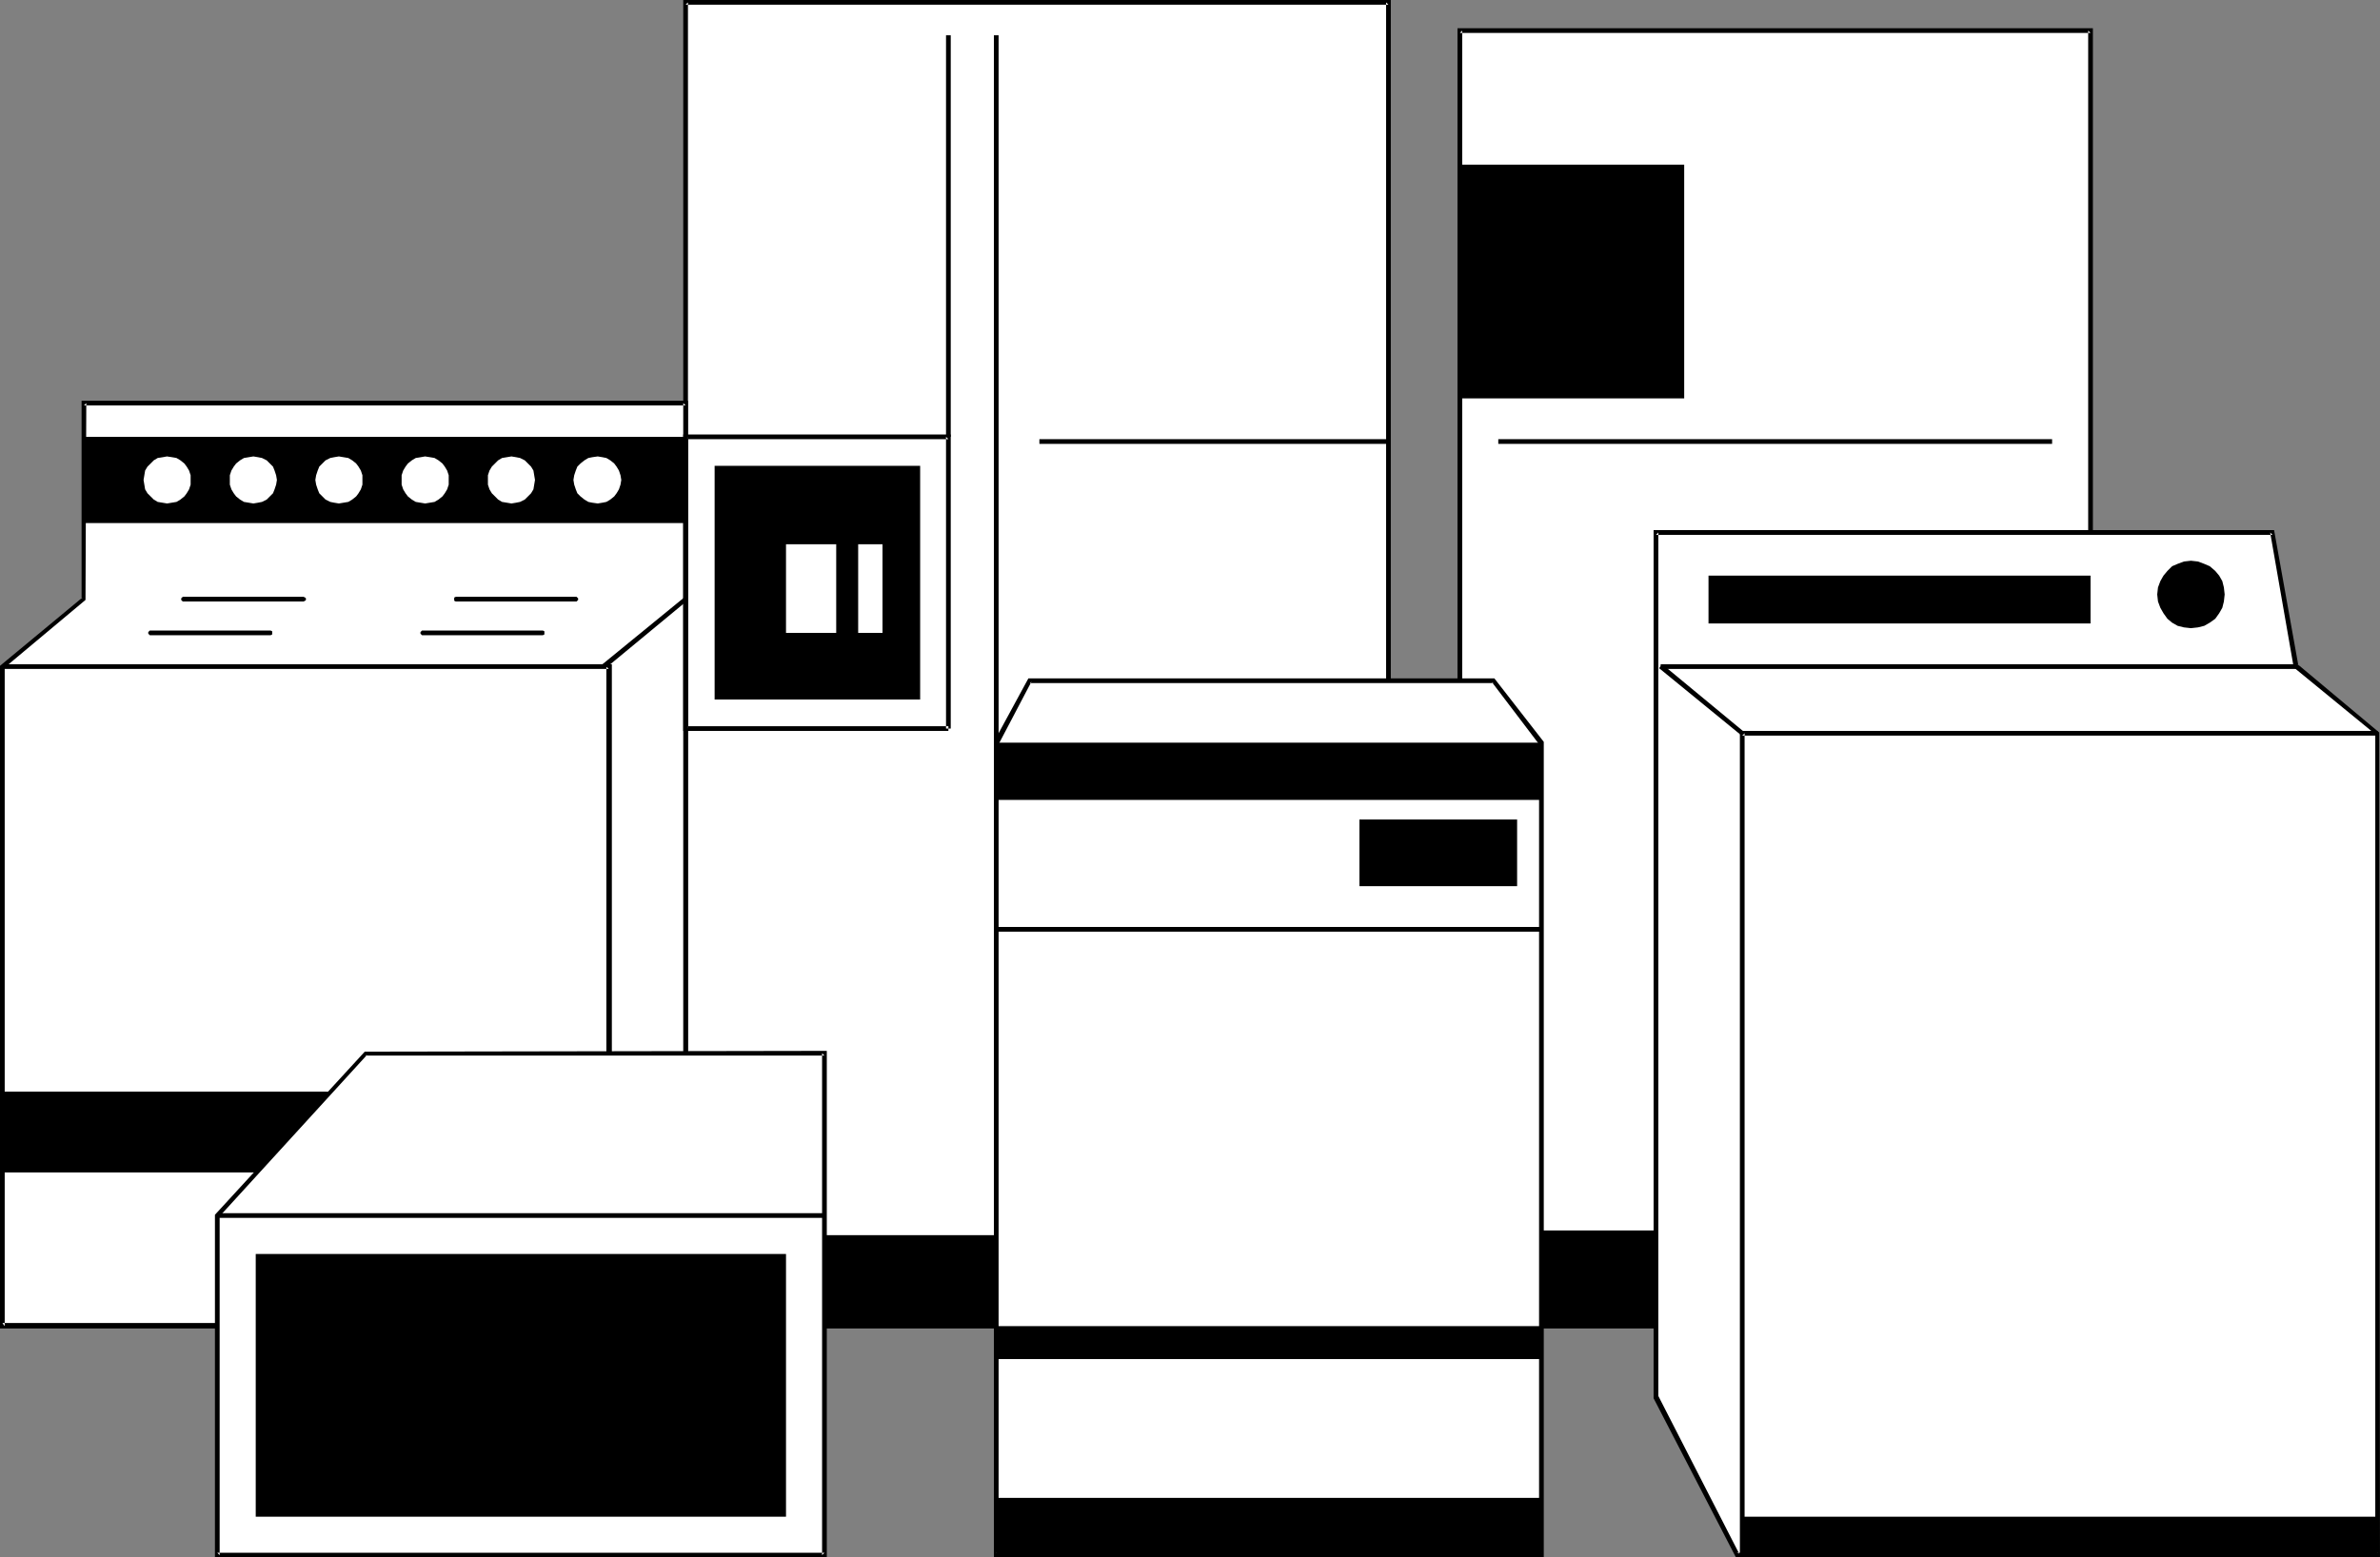
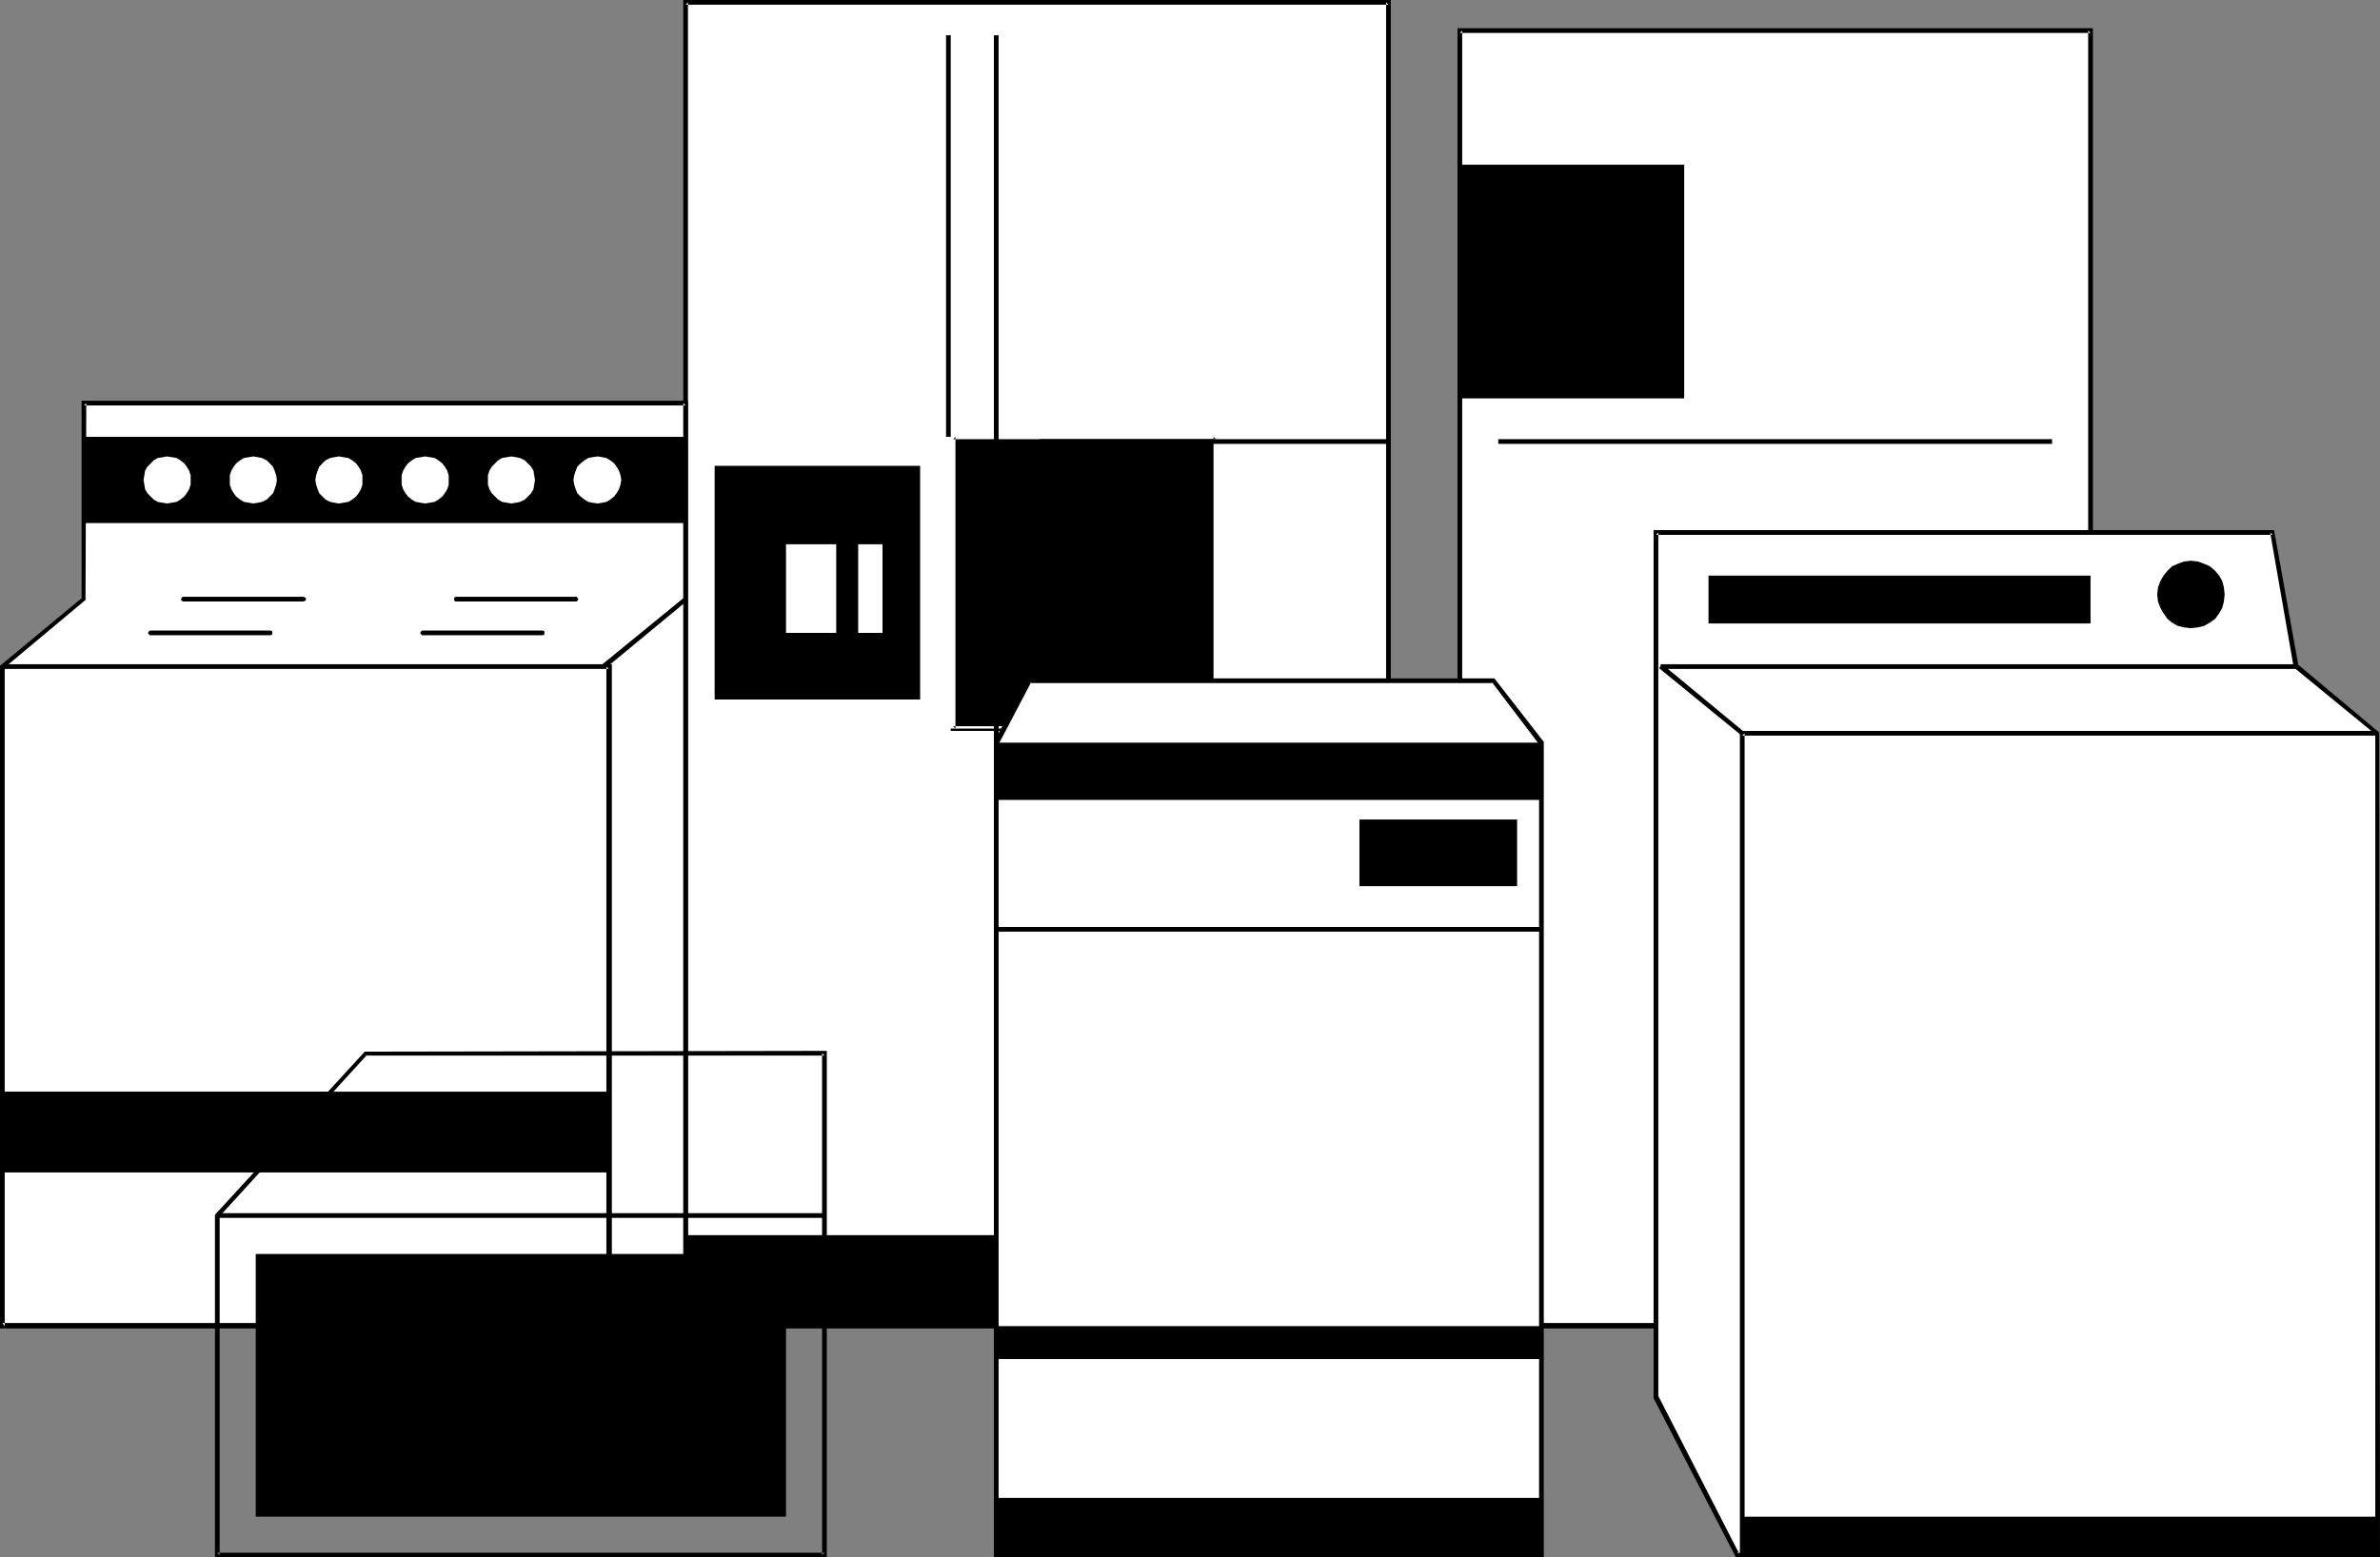
<svg xmlns="http://www.w3.org/2000/svg" xmlns:ns1="http://sodipodi.sourceforge.net/DTD/sodipodi-0.dtd" xmlns:ns2="http://www.inkscape.org/namespaces/inkscape" version="1.0" width="129.724mm" height="84.917mm" id="svg50" ns1:docname="Appliances.wmf">
  <rect width="100%" height="100%" fill="#808080" stroke="none" />
  <ns1:namedview id="namedview50" pagecolor="#ffffff" bordercolor="#000000" borderopacity="0.25" ns2:showpageshadow="2" ns2:pageopacity="0.0" ns2:pagecheckerboard="0" ns2:deskcolor="#d1d1d1" ns2:document-units="mm" />
  <defs id="defs1">
    <pattern id="WMFhbasepattern" patternUnits="userSpaceOnUse" width="6" height="6" x="0" y="0" />
  </defs>
  <path style="fill:#ffffff;fill-opacity:1;fill-rule:evenodd;stroke:none" d="M 286.032,273.274 V 0.485 H 141.238 V 273.274 Z" id="path1" />
  <path style="fill:#000000;fill-opacity:1;fill-rule:evenodd;stroke:none" d="M 286.516,273.759 V 0 H 140.753 v 273.759 h 145.763 l -0.485,-1.131 H 141.238 l 0.485,0.646 V 0.485 l -0.485,0.485 h 144.793 l -0.485,-0.485 V 273.274 l 0.485,-0.646 z" id="path2" />
  <path style="fill:#ffffff;fill-opacity:1;fill-rule:evenodd;stroke:none" d="M 430.664,6.303 V 273.274 H 300.737 V 6.303 Z" id="path3" />
  <path style="fill:#000000;fill-opacity:1;fill-rule:evenodd;stroke:none" d="m 430.664,6.787 -0.485,-0.485 V 273.274 l 0.485,-0.646 H 300.737 l 0.485,0.646 V 6.303 l -0.485,0.485 h 129.926 l 0.485,-0.97 H 300.252 V 273.759 H 431.148 V 5.818 Z" id="path4" />
-   <path style="fill:#000000;fill-opacity:1;fill-rule:evenodd;stroke:none" d="m 300.737,253.558 v 19.716 h 129.926 v -19.716 z" id="path5" />
  <path style="fill:#000000;fill-opacity:1;fill-rule:evenodd;stroke:none" d="m 141.238,254.528 v 18.746 H 286.032 V 254.528 Z" id="path6" />
  <path style="fill:#ffffff;fill-opacity:1;fill-rule:evenodd;stroke:none" d="M 141.238,83.065 H 17.291 V 123.466 L 0.485,137.364 V 273.274 H 141.238 Z" id="path7" />
  <path style="fill:#000000;fill-opacity:1;fill-rule:evenodd;stroke:none" d="M 141.723,82.58 H 16.806 v 40.886 l 0.162,-0.323 L 0,137.203 V 273.759 H 141.723 V 82.58 l -0.97,0.485 V 273.274 l 0.485,-0.646 H 0.485 l 0.485,0.646 V 137.364 L 0.808,137.687 17.614,123.628 17.776,83.065 17.291,83.55 H 141.238 l -0.485,-0.485 z" id="path8" />
  <path style="fill:#000000;fill-opacity:1;fill-rule:evenodd;stroke:none" d="m 140.915,123.143 -16.806,13.736 0.646,0.808 16.806,-13.898 z" id="path9" />
  <path style="fill:#000000;fill-opacity:1;fill-rule:evenodd;stroke:none" d="M 0.485,137.849 H 125.401 l -0.485,-0.485 v 135.91 h 1.131 V 136.879 H 0.485 Z" id="path10" />
  <path style="fill:#000000;fill-opacity:1;fill-rule:evenodd;stroke:none" d="m 125.401,241.599 v -16.645 H 0.485 v 16.645 z" id="path11" />
  <path style="fill:#000000;fill-opacity:1;fill-rule:evenodd;stroke:none" d="M 141.238,107.79 V 90.014 H 17.291 v 17.777 z" id="path12" />
-   <path style="fill:#000000;fill-opacity:1;fill-rule:evenodd;stroke:none" d="M 195.859,150.131 V 89.529 h -55.106 v 61.087 h 54.621 v -0.97 h -54.136 l 0.485,0.485 V 90.014 l -0.485,0.485 h 54.136 l -0.485,-0.485 v 60.117 z" id="path13" />
+   <path style="fill:#000000;fill-opacity:1;fill-rule:evenodd;stroke:none" d="M 195.859,150.131 V 89.529 v 61.087 h 54.621 v -0.97 h -54.136 l 0.485,0.485 V 90.014 l -0.485,0.485 h 54.136 l -0.485,-0.485 v 60.117 z" id="path13" />
  <path style="fill:#000000;fill-opacity:1;fill-rule:evenodd;stroke:none" d="M 189.557,144.152 V 95.993 h -42.339 v 48.158 z" id="path14" />
  <path style="fill:#ffffff;fill-opacity:1;fill-rule:evenodd;stroke:none" d="M 161.923,130.415 V 112.154 h 10.342 v 18.261 z" id="path15" />
  <path style="fill:#ffffff;fill-opacity:1;fill-rule:evenodd;stroke:none" d="M 176.79,130.415 V 112.154 h 5.01 v 18.261 z" id="path16" />
  <path style="fill:#000000;fill-opacity:1;fill-rule:evenodd;stroke:none" d="M 195.859,90.014 V 7.272 h -0.97 V 90.014 Z" id="path17" />
  <path style="fill:#ffffff;fill-opacity:1;fill-rule:evenodd;stroke:none" d="m 205.232,153.04 6.949,-12.767 h 95.505 l 9.858,12.767 V 320.462 H 205.232 Z" id="path18" />
  <path style="fill:#000000;fill-opacity:1;fill-rule:evenodd;stroke:none" d="m 205.717,153.04 v 0.323 l 6.787,-12.928 -0.323,0.323 h 95.505 l -0.323,-0.162 9.696,12.767 v -0.323 167.423 l 0.485,-0.485 H 205.232 l 0.485,0.485 V 153.04 l -0.97,-0.162 V 320.947 H 318.028 V 152.878 l -10.181,-13.09 h -95.99 l -7.11,13.09 z" id="path19" />
  <path style="fill:#000000;fill-opacity:1;fill-rule:evenodd;stroke:none" d="m 205.232,164.837 v -11.797 h 112.312 v 11.797 z" id="path20" />
  <path style="fill:#000000;fill-opacity:1;fill-rule:evenodd;stroke:none" d="m 205.232,191.987 h 112.312 v -0.97 H 205.232 Z" id="path21" />
  <path style="fill:#000000;fill-opacity:1;fill-rule:evenodd;stroke:none" d="m 280.052,168.877 v 13.736 h 32.482 v -13.736 z" id="path22" />
  <path style="fill:#000000;fill-opacity:1;fill-rule:evenodd;stroke:none" d="M 317.544,308.665 V 320.462 H 205.232 v -11.797 z" id="path23" />
  <path style="fill:#000000;fill-opacity:1;fill-rule:evenodd;stroke:none" d="m 205.232,273.274 v 6.787 h 112.312 v -6.787 z" id="path24" />
  <path style="fill:#000000;fill-opacity:1;fill-rule:evenodd;stroke:none" d="m 37.814,122.981 h -0.162 l -0.162,0.162 -0.162,0.162 v 0.323 l 0.162,0.162 0.162,0.162 h 24.886 l 0.323,-0.162 0.162,-0.162 v -0.323 l -0.162,-0.162 -0.323,-0.162 v 0 z" id="path25" />
  <path style="fill:#000000;fill-opacity:1;fill-rule:evenodd;stroke:none" d="m 31.027,129.93 h -0.162 l -0.162,0.162 -0.162,0.162 v 0.323 l 0.162,0.162 0.162,0.162 h 24.886 l 0.323,-0.162 v -0.162 -0.323 -0.162 l -0.323,-0.162 h -0.162 z" id="path26" />
  <path style="fill:#000000;fill-opacity:1;fill-rule:evenodd;stroke:none" d="m 94.051,122.981 h -0.162 l -0.323,0.162 v 0.162 0.323 0.162 l 0.323,0.162 h 24.886 l 0.162,-0.162 0.162,-0.162 v -0.323 l -0.162,-0.162 -0.162,-0.162 h -0.162 z" id="path27" />
  <path style="fill:#000000;fill-opacity:1;fill-rule:evenodd;stroke:none" d="m 87.102,129.93 h -0.162 l -0.162,0.162 -0.162,0.162 v 0.323 l 0.162,0.162 0.162,0.162 h 24.886 l 0.323,-0.162 v -0.162 -0.323 -0.162 l -0.323,-0.162 h -0.162 z" id="path28" />
  <path style="fill:#000000;fill-opacity:1;fill-rule:evenodd;stroke:none" d="M 205.717,153.04 V 7.272 h -0.97 V 153.04 Z" id="path29" />
  <path style="fill:#000000;fill-opacity:1;fill-rule:evenodd;stroke:none" d="m 286.032,90.499 h -71.912 v 0.97 h 71.912 z" id="path30" />
  <path style="fill:#000000;fill-opacity:1;fill-rule:evenodd;stroke:none" d="M 308.656,91.468 H 422.745 V 90.499 H 308.656 Z" id="path31" />
  <path style="fill:#000000;fill-opacity:1;fill-rule:evenodd;stroke:none" d="M 346.955,82.095 V 33.937 h -46.218 v 48.158 z" id="path32" />
  <path style="fill:#ffffff;fill-opacity:1;fill-rule:evenodd;stroke:none" d="M 489.809,320.462 H 357.782 L 341.137,287.98 V 109.73 h 127.017 l 4.848,27.634 16.806,13.736 z" id="path33" />
  <path style="fill:#000000;fill-opacity:1;fill-rule:evenodd;stroke:none" d="m 489.324,320.462 0.485,-0.485 H 357.782 l 0.485,0.162 -16.645,-32.483 v 0.323 -178.25 l -0.485,0.485 h 127.017 l -0.485,-0.485 4.848,27.796 16.968,13.898 -0.162,-0.323 V 320.462 l 0.97,0.485 -0.162,-170.008 -16.806,-14.06 0.162,0.323 -5.01,-27.958 H 340.652 v 178.897 l 16.968,32.806 h 132.673 z" id="path34" />
  <path style="fill:#000000;fill-opacity:1;fill-rule:evenodd;stroke:none" d="M 489.809,150.616 H 358.428 V 320.462 h 0.97 V 151.101 l -0.485,0.485 h 130.896 z" id="path35" />
  <path style="fill:#000000;fill-opacity:1;fill-rule:evenodd;stroke:none" d="m 342.107,137.849 h 130.896 v -0.97 H 342.107 Z" id="path36" />
  <path style="fill:#000000;fill-opacity:1;fill-rule:evenodd;stroke:none" d="m 430.664,128.476 v -9.858 H 351.964 v 9.858 z" id="path37" />
  <path style="fill:#000000;fill-opacity:1;fill-rule:evenodd;stroke:none" d="m 451.348,129.446 1.454,-0.162 1.293,-0.323 1.131,-0.646 1.131,-0.808 0.808,-1.131 0.646,-1.131 0.323,-1.293 0.162,-1.454 -0.162,-1.454 -0.323,-1.293 -0.646,-1.131 -0.808,-0.97 -1.131,-0.97 -1.131,-0.485 -1.293,-0.485 -1.454,-0.162 -1.454,0.162 -1.293,0.485 -1.131,0.485 -0.97,0.97 -0.808,0.97 -0.646,1.131 -0.485,1.293 -0.162,1.454 0.162,1.454 0.485,1.293 0.646,1.131 0.808,1.131 0.97,0.808 1.131,0.646 1.293,0.323 z" id="path38" />
  <path style="fill:#ffffff;fill-opacity:1;fill-rule:evenodd;stroke:none" d="m 34.421,103.75 0.97,-0.162 0.97,-0.162 0.808,-0.485 0.808,-0.646 0.485,-0.646 0.485,-0.808 0.323,-0.97 v -0.97 -0.97 l -0.323,-0.97 -0.485,-0.808 -0.485,-0.646 -0.808,-0.646 -0.808,-0.485 -0.97,-0.162 -0.97,-0.162 -0.97,0.162 -0.97,0.162 -0.808,0.485 -0.646,0.646 -0.646,0.646 -0.485,0.808 -0.162,0.97 -0.162,0.97 0.162,0.97 0.162,0.97 0.485,0.808 0.646,0.646 0.646,0.646 0.808,0.485 0.97,0.162 z" id="path39" />
  <path style="fill:#ffffff;fill-opacity:1;fill-rule:evenodd;stroke:none" d="m 52.197,103.75 0.97,-0.162 0.808,-0.162 0.97,-0.485 0.646,-0.646 0.646,-0.646 0.323,-0.808 0.323,-0.97 0.162,-0.97 -0.162,-0.97 -0.323,-0.97 -0.323,-0.808 -0.646,-0.646 -0.646,-0.646 -0.97,-0.485 -0.808,-0.162 -0.97,-0.162 -0.97,0.162 -0.97,0.162 -0.808,0.485 -0.808,0.646 -0.485,0.646 -0.485,0.808 -0.323,0.97 v 0.97 0.97 l 0.323,0.97 0.485,0.808 0.485,0.646 0.808,0.646 0.808,0.485 0.97,0.162 z" id="path40" />
  <path style="fill:#ffffff;fill-opacity:1;fill-rule:evenodd;stroke:none" d="m 69.811,103.75 0.97,-0.162 0.97,-0.162 0.808,-0.485 0.808,-0.646 0.485,-0.646 0.485,-0.808 0.323,-0.97 v -0.97 -0.97 l -0.323,-0.97 -0.485,-0.808 -0.485,-0.646 -0.808,-0.646 -0.808,-0.485 -0.97,-0.162 -0.97,-0.162 -0.97,0.162 -0.808,0.162 -0.97,0.485 -0.646,0.646 -0.646,0.646 -0.323,0.808 -0.323,0.97 -0.162,0.97 0.162,0.97 0.323,0.97 0.323,0.808 0.646,0.646 0.646,0.646 0.97,0.485 0.808,0.162 z" id="path41" />
  <path style="fill:#ffffff;fill-opacity:1;fill-rule:evenodd;stroke:none" d="m 87.587,103.75 0.97,-0.162 0.97,-0.162 0.808,-0.485 0.808,-0.646 0.485,-0.646 0.485,-0.808 0.323,-0.97 v -0.97 -0.97 l -0.323,-0.97 -0.485,-0.808 -0.485,-0.646 -0.808,-0.646 -0.808,-0.485 -0.97,-0.162 -0.97,-0.162 -0.97,0.162 -0.97,0.162 -0.808,0.485 -0.808,0.646 -0.485,0.646 -0.485,0.808 -0.323,0.97 v 0.97 0.97 l 0.323,0.97 0.485,0.808 0.485,0.646 0.808,0.646 0.808,0.485 0.97,0.162 z" id="path42" />
  <path style="fill:#ffffff;fill-opacity:1;fill-rule:evenodd;stroke:none" d="m 105.363,103.75 0.97,-0.162 0.808,-0.162 0.97,-0.485 0.646,-0.646 0.646,-0.646 0.485,-0.808 0.162,-0.97 0.162,-0.97 -0.162,-0.97 -0.162,-0.97 -0.485,-0.808 -0.646,-0.646 -0.646,-0.646 -0.97,-0.485 -0.808,-0.162 -0.97,-0.162 -0.97,0.162 -0.97,0.162 -0.808,0.485 -0.646,0.646 -0.646,0.646 -0.485,0.808 -0.323,0.97 v 0.97 0.97 l 0.323,0.97 0.485,0.808 0.646,0.646 0.646,0.646 0.808,0.485 0.97,0.162 z" id="path43" />
  <path style="fill:#ffffff;fill-opacity:1;fill-rule:evenodd;stroke:none" d="m 123.139,103.75 0.97,-0.162 0.808,-0.162 0.808,-0.485 0.808,-0.646 0.485,-0.646 0.485,-0.808 0.323,-0.97 0.162,-0.97 -0.162,-0.97 -0.323,-0.97 -0.485,-0.808 -0.485,-0.646 -0.808,-0.646 -0.808,-0.485 -0.808,-0.162 -0.97,-0.162 -1.131,0.162 -0.808,0.162 -0.808,0.485 -0.808,0.646 -0.646,0.646 -0.323,0.808 -0.323,0.97 -0.162,0.97 0.162,0.97 0.323,0.97 0.323,0.808 0.646,0.646 0.808,0.646 0.808,0.485 0.808,0.162 z" id="path44" />
  <path style="fill:#000000;fill-opacity:1;fill-rule:evenodd;stroke:none" d="m 359.236,150.777 -16.806,-13.898 -0.646,0.808 16.806,13.736 z" id="path45" />
  <path style="fill:#000000;fill-opacity:1;fill-rule:evenodd;stroke:none" d="m 358.913,312.544 v 7.919 h 130.896 v -7.919 z" id="path46" />
-   <path style="fill:#ffffff;fill-opacity:1;fill-rule:evenodd;stroke:none" d="M 44.763,320.462 V 250.488 L 75.306,217.035 H 169.841 V 320.462 Z" id="path47" />
  <path style="fill:#000000;fill-opacity:1;fill-rule:evenodd;stroke:none" d="m 44.763,319.978 0.485,0.485 v -69.975 l -0.162,0.323 30.542,-33.452 -0.323,0.162 h 94.536 l -0.485,-0.485 V 320.462 l 0.485,-0.485 H 44.763 l -0.485,0.97 H 170.326 V 216.551 l -95.182,0.162 -30.866,33.614 v 70.621 z" id="path48" />
  <path style="fill:#000000;fill-opacity:1;fill-rule:evenodd;stroke:none" d="M 161.923,312.544 V 258.406 H 52.682 v 54.138 z" id="path49" />
  <path style="fill:#000000;fill-opacity:1;fill-rule:evenodd;stroke:none" d="m 44.763,250.972 h 125.078 v -0.97 H 44.763 Z" id="path50" />
</svg>